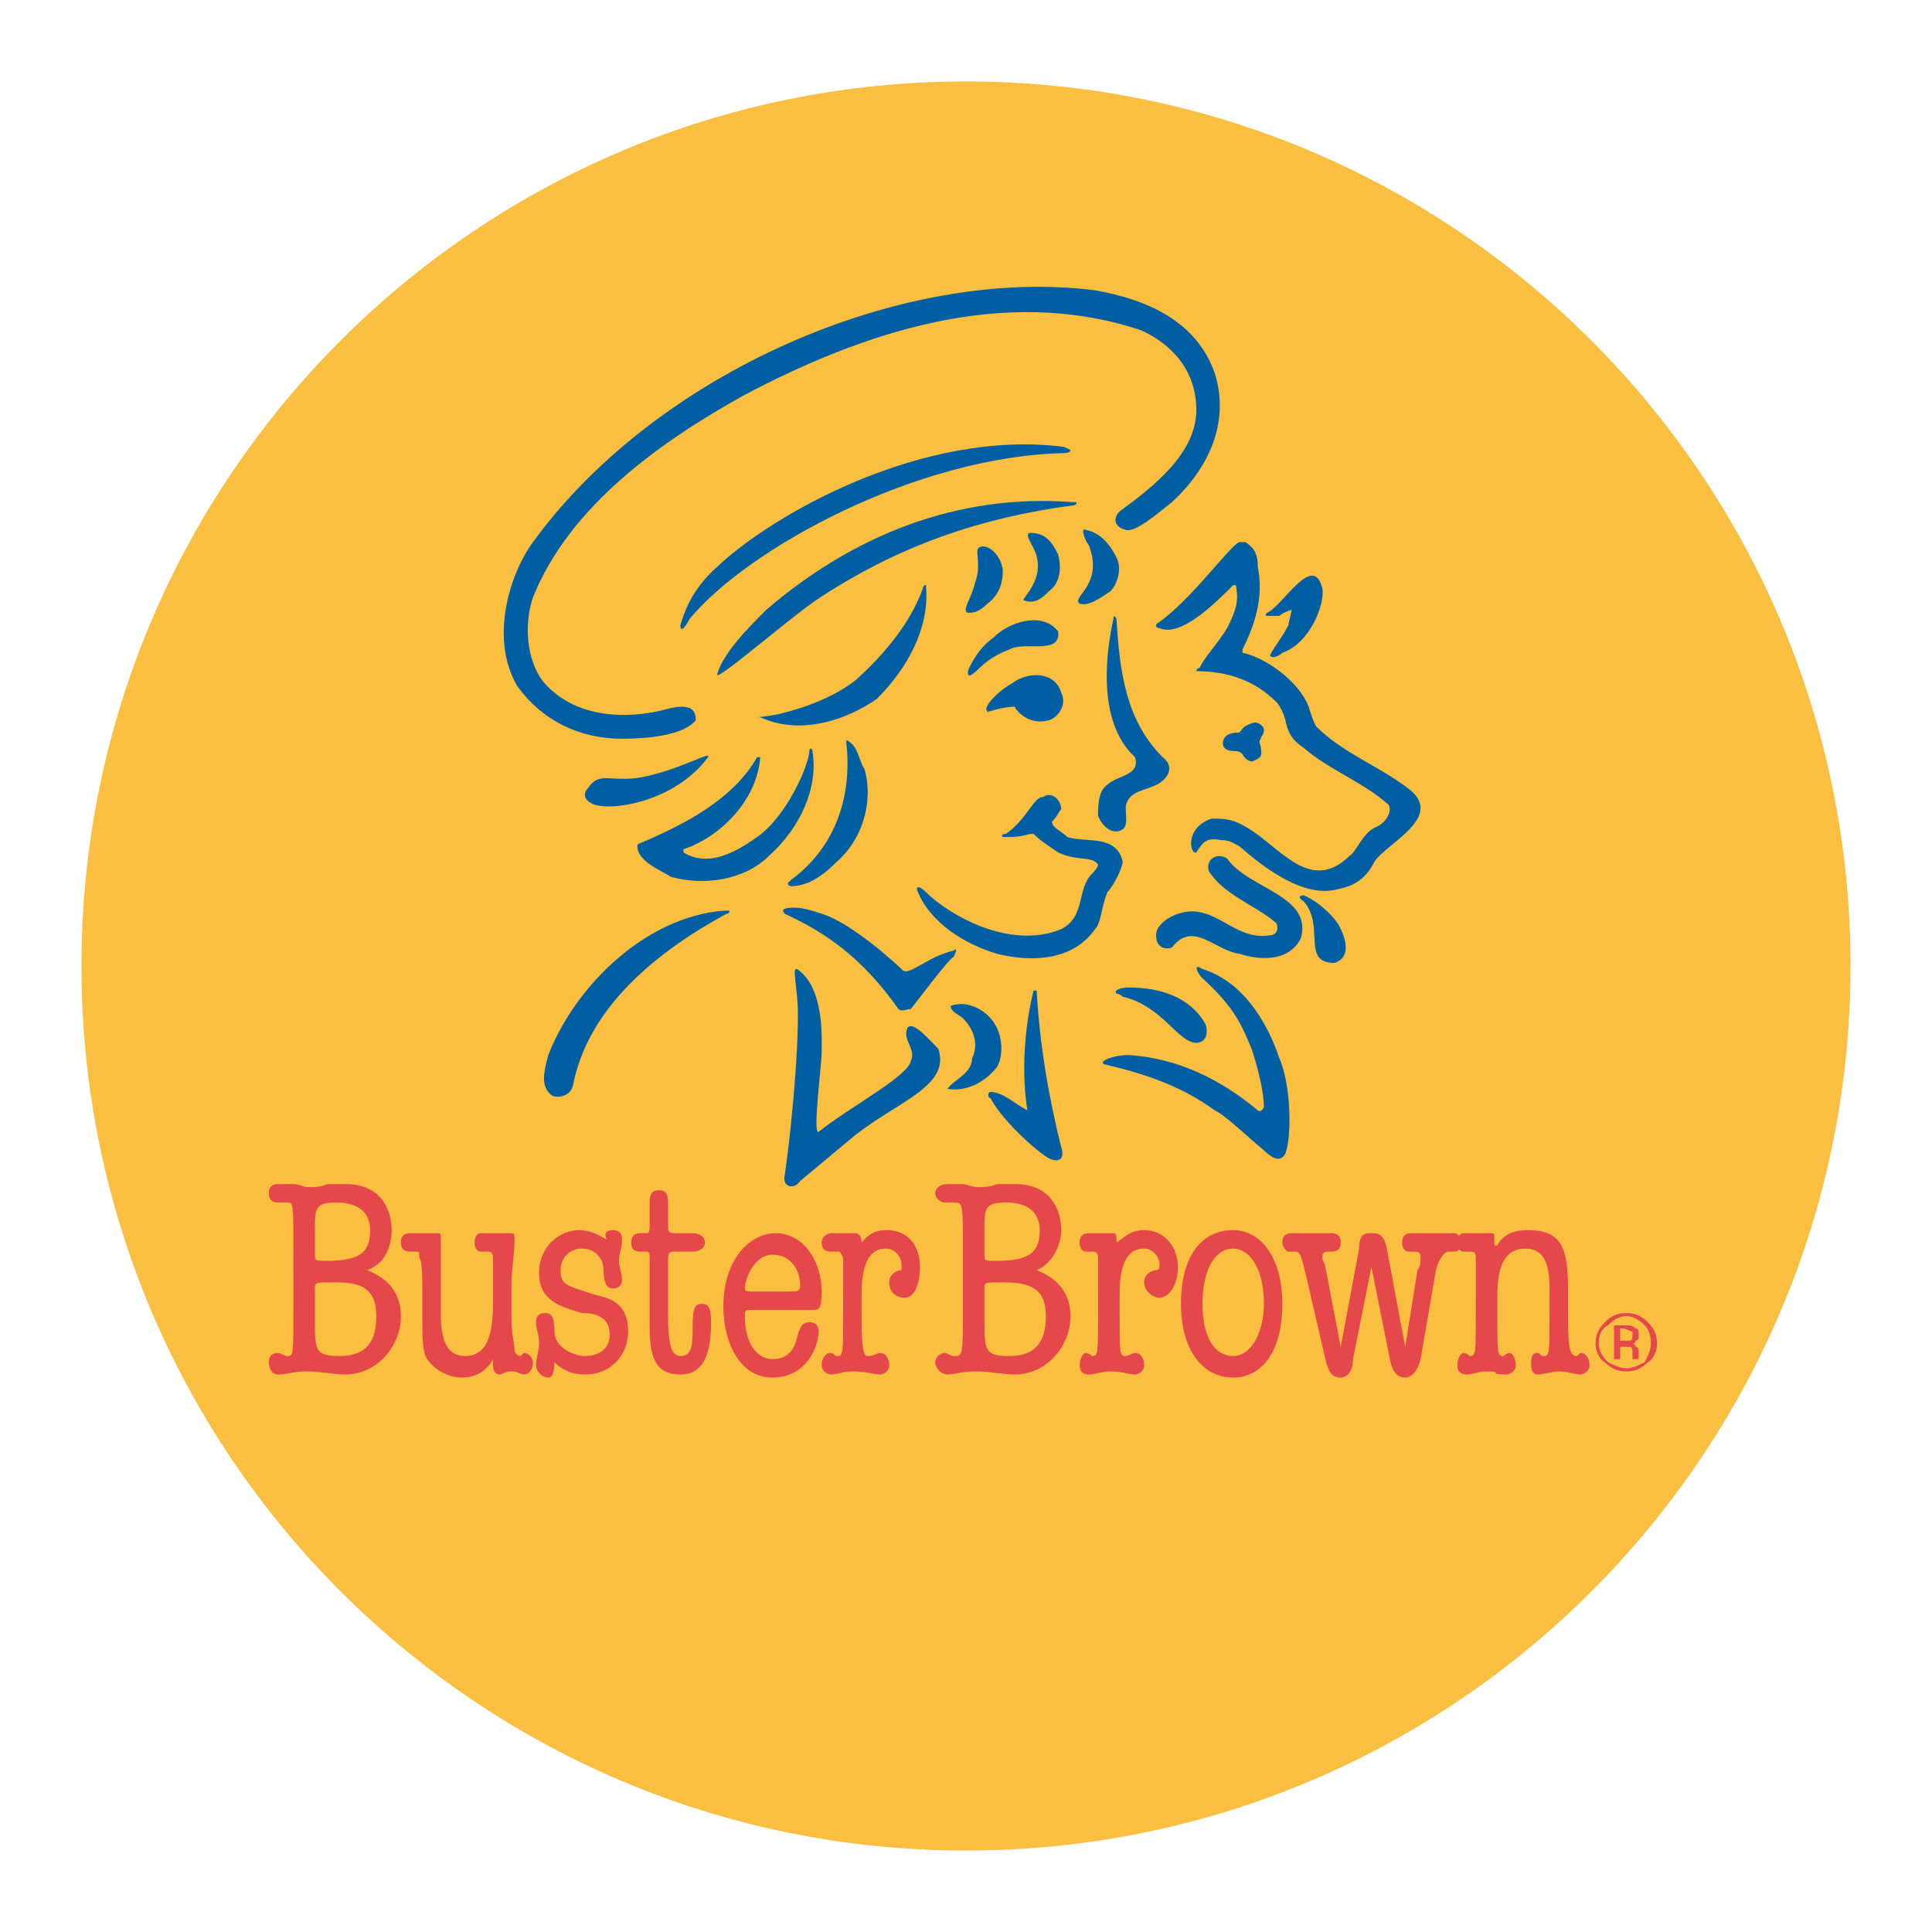
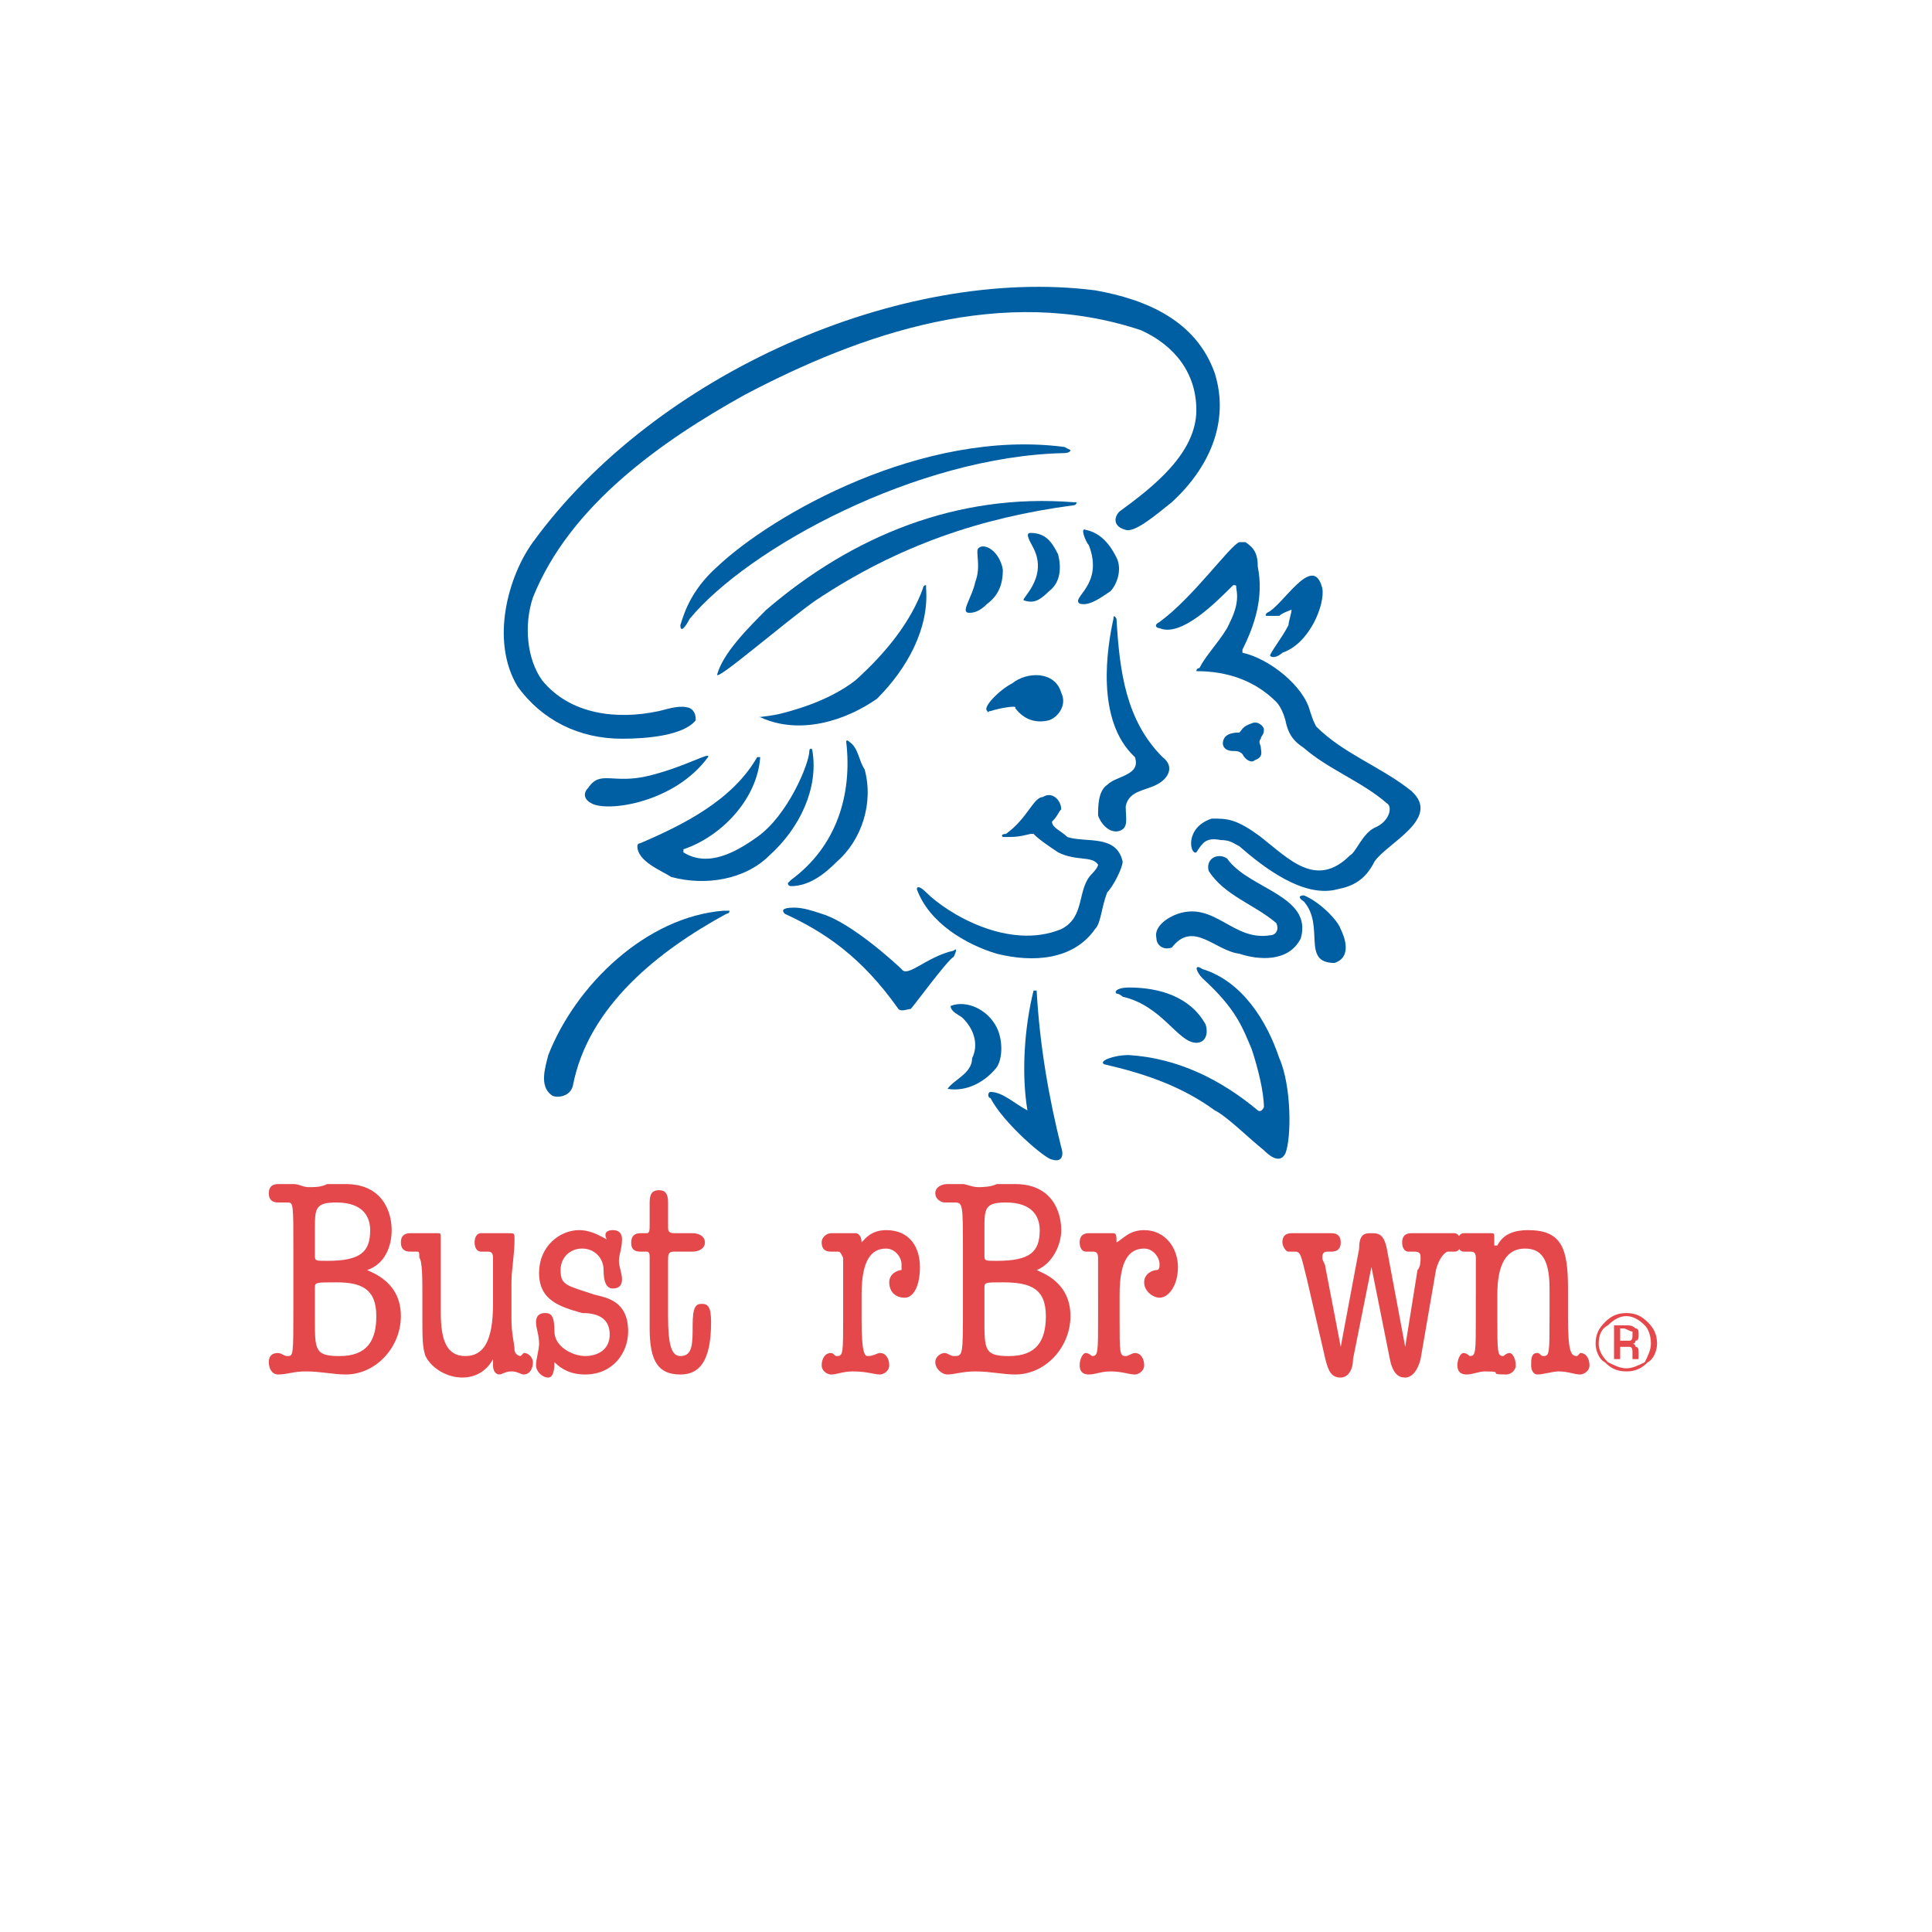
<svg xmlns="http://www.w3.org/2000/svg" version="1.0" id="Layer_1" x="0px" y="0px" width="192.756px" height="192.756px" viewBox="0 0 192.756 192.756" enable-background="new 0 0 192.756 192.756" xml:space="preserve">
  <g>
    <polygon fill-rule="evenodd" clip-rule="evenodd" fill="#FFFFFF" points="0,0 192.756,0 192.756,192.756 0,192.756 0,0  " />
-     <path fill-rule="evenodd" clip-rule="evenodd" fill="#FABE41" d="M8.127,96.378c0-48.722,39.529-88.251,88.251-88.251   c48.722,0,88.251,39.529,88.251,88.251c0,48.722-39.529,88.251-88.251,88.251C47.656,184.629,8.127,145.1,8.127,96.378   L8.127,96.378z" />
    <path fill-rule="evenodd" clip-rule="evenodd" fill="#E4484B" d="M29.271,124.875c0-4.902,0-4.902-0.613-4.902   c-0.613,0-0.613,0-0.919,0c-0.613,0-0.919-0.307-0.919-0.92c0-0.611,0.306-0.918,0.919-0.918c0.306,0,0.919,0,1.532,0   s0.919,0.307,1.532,0.307c0.613,0,1.226,0,1.838-0.307c0.613,0,1.226,0,1.839,0c3.677,0,4.596,2.758,4.596,4.596   c0,1.533-0.613,3.371-2.452,3.984c0.613,0.305,3.371,1.225,3.371,4.596c0,3.064-2.451,5.822-5.515,5.822   c-1.226,0-2.452-0.307-3.984-0.307c-1.226,0-1.838,0.307-2.758,0.307c-0.613,0-0.919-0.613-0.919-1.227   c0-0.611,0.306-0.918,0.919-0.918c0.306,0,0.613,0.307,0.919,0.307c0.613,0,0.613,0,0.613-4.904V124.875L29.271,124.875z    M31.416,125.182c0,0.613,0,0.613,1.226,0.613c3.371,0,4.29-0.92,4.29-3.064c0-1.227-0.612-2.758-3.371-2.758   c-2.145,0-2.145,0.613-2.145,2.758V125.182L31.416,125.182z M31.416,131.617c0,3.064,0,3.678,2.452,3.678   c2.757,0,3.677-1.533,3.677-3.984c0-2.758-1.532-3.371-3.984-3.371c-2.145,0-2.145,0-2.145,0.613V131.617L31.416,131.617z" />
    <path fill-rule="evenodd" clip-rule="evenodd" fill="#E4484B" d="M42.14,129.166c0-1.533,0-3.371-0.306-3.678   c0-0.613,0-0.613-0.306-0.613c-0.307,0-0.307,0-0.613,0c-0.613,0-0.919-0.305-0.919-0.918s0.307-0.92,0.919-0.92   c0.306,0,0.919,0,1.226,0c0.613,0,1.226,0,1.532,0s0.306,0,0.306,0.613c0,1.531,0,3.064,0,4.289v3.064   c0,2.758,0.613,4.291,2.452,4.291c1.838,0,2.758-1.533,2.758-5.211v-0.918c0-1.533,0-3.371,0-3.678   c0-0.613-0.307-0.613-0.613-0.613c-0.306,0-0.306,0-0.613,0s-0.613-0.305-0.613-0.918s0.306-0.92,0.613-0.92   c0.613,0,0.919,0,1.226,0c0.613,0,1.226,0,1.532,0c0.613,0,0.613,0,0.613,0.613c0,1.531-0.306,3.064-0.306,4.289v3.678   c0,1.533,0.306,2.451,0.306,3.064c0,0.307,0.307,0.613,0.613,0.613l0.306-0.307c0.613,0,0.919,0.611,0.919,0.918   c0,0.613-0.307,1.227-0.919,1.227c-0.306,0-0.613-0.307-1.226-0.307s-0.919,0.307-1.226,0.307c-0.307,0-0.613-0.307-0.613-0.92   c0-0.307,0-0.307,0-0.613l0,0c-0.307,0.613-1.226,1.84-3.064,1.84c-1.532,0-3.064-0.92-3.677-2.145   c-0.307-0.92-0.307-1.84-0.307-3.984V129.166L42.14,129.166z" />
    <path fill-rule="evenodd" clip-rule="evenodd" fill="#E4484B" d="M62.671,132.842c0,2.146-1.532,4.291-4.29,4.291   c-1.532,0-2.451-0.613-3.064-1.227c0,1.227-0.307,1.533-0.613,1.533c-0.613,0-1.226-0.613-1.226-1.227s0.307-1.531,0.307-2.145   c0-0.918-0.307-1.531-0.307-2.145s0.307-0.92,0.919-0.92c0.613,0,0.919,0.307,0.919,1.838c0,1.533,1.838,2.453,3.064,2.453   s2.452-0.613,2.452-2.145c0-1.84-1.532-2.146-2.758-2.146c-2.145-0.613-4.29-1.225-4.29-3.984c0-2.756,2.145-4.289,3.983-4.289   c1.226,0,2.145,0.613,2.758,0.92c-0.306-0.613,0-0.92,0.613-0.92c0.613,0,0.92,0.307,0.92,0.92c0,0.92-0.307,1.531-0.307,2.145   s0.307,1.225,0.307,1.838s-0.307,0.92-0.92,0.92c-0.613,0-0.919-0.613-0.919-1.838c0-1.227-0.919-2.145-2.145-2.145   c-1.226,0-2.145,0.918-2.145,2.145c0,1.531,0.613,1.531,3.371,2.451C60.526,129.473,62.671,129.779,62.671,132.842L62.671,132.842z   " />
    <path fill-rule="evenodd" clip-rule="evenodd" fill="#E4484B" d="M64.816,125.488c0-0.307,0-0.613-0.306-0.613   c-0.307,0-0.613,0-0.613,0c-0.919,0-0.919-0.611-0.919-0.918c0-0.613,0.306-0.92,0.919-0.92c0,0,0,0,0.306,0c0,0,0,0,0.307,0   c0.306,0,0.306-0.307,0.306-0.92v-2.145c0-0.92,0.307-1.225,0.919-1.225s0.919,0.305,0.919,1.225v2.451   c0,0.307,0,0.613,0.613,0.613c0.307,0,0.613,0,0.919,0c0.307,0,0.613,0,0.919,0c0.613,0,1.226,0.307,1.226,0.92   s-0.613,0.918-1.226,0.918s-1.532,0-1.838,0c-0.613,0-0.613,0.307-0.613,0.92v5.516c0,2.758,0.307,3.984,1.226,3.984   c1.226,0,1.226-1.227,1.226-3.064c0-1.84,0.306-2.146,0.919-2.146c0.613,0,0.919,0.307,0.919,1.84c0,3.982-1.226,5.209-3.064,5.209   c-2.145,0-3.064-1.227-3.064-4.596V125.488L64.816,125.488z" />
-     <path fill-rule="evenodd" clip-rule="evenodd" fill="#E4484B" d="M75.234,130.697c-0.919,0-0.919,0-0.919,0.613   c0,2.758,1.226,4.289,2.758,4.289c1.533,0,2.146-0.918,2.452-2.145c0.307-1.225,0.613-1.531,1.226-1.531   c0.613,0,0.919,0.307,0.919,0.918c0,1.533-1.225,4.598-4.597,4.598c-3.371,0-4.903-3.678-4.903-7.049   c0-4.902,2.758-7.354,5.209-7.354c2.758,0,4.597,2.758,4.597,5.822c0,1.838-0.307,1.838-0.919,1.838H75.234L75.234,130.697z    M78.605,128.859c0.919,0,1.226,0,1.226-0.613c0-1.531-0.919-3.064-2.758-3.064c-1.838,0-2.758,2.451-2.758,3.371   c0,0.307,0.307,0.307,0.919,0.307H78.605L78.605,128.859z" />
    <path fill-rule="evenodd" clip-rule="evenodd" fill="#E4484B" d="M84.121,129.166c0-1.533,0-3.371,0-3.678   c-0.306-0.613-0.306-0.613-0.612-0.613c-0.307,0-0.307,0-0.613,0c-0.613,0-0.919-0.305-0.919-0.918s0.612-0.92,0.919-0.92   s0.919,0,1.226,0c0.613,0,0.919,0,1.226,0s0.613,0.307,0.613,0.92c0.306-0.307,0.919-1.227,2.452-1.227   c2.451,0,3.37,1.84,3.37,3.678s-0.612,3.064-1.532,3.064s-1.532-0.613-1.532-1.533s0.919-1.225,1.226-1.225c0,0,0-0.307,0-0.613   c0-0.613-0.613-1.531-1.532-1.531c-1.532,0-2.452,1.225-2.452,4.596v2.451c0,3.371,0.306,3.678,0.613,3.678   c0.613,0,0.919-0.307,1.226-0.307c0.613,0,0.919,0.611,0.919,1.225s-0.613,0.92-0.919,0.92c-0.613,0-1.226-0.307-2.758-0.307   c-0.919,0-1.532,0.307-2.145,0.307c-0.307,0-0.919-0.307-0.919-0.92s0.306-1.225,0.919-1.225c0.307,0,0.307,0.307,0.613,0.307   c0.612,0,0.612-0.307,0.612-3.984V129.166L84.121,129.166z" />
    <path fill-rule="evenodd" clip-rule="evenodd" fill="#E4484B" d="M96.072,124.875c0-4.902,0-4.902-0.919-4.902   c-0.307,0-0.613,0-0.919,0c-0.306,0-0.919-0.307-0.919-0.92c0-0.611,0.613-0.918,1.226-0.918c0.306,0,0.919,0,1.532,0   c0.306,0,0.919,0.307,1.532,0.307c0.307,0,1.226,0,1.839-0.307c0.612,0,1.226,0,1.839,0c3.677,0,4.596,2.758,4.596,4.596   c0,1.533-0.919,3.371-2.451,3.984c0.613,0.305,3.371,1.225,3.371,4.596c0,3.064-2.452,5.822-5.516,5.822   c-1.227,0-2.452-0.307-3.984-0.307c-1.226,0-2.145,0.307-2.758,0.307s-1.226-0.613-1.226-1.227c0-0.611,0.613-0.918,0.919-0.918   c0.307,0,0.613,0.307,0.919,0.307c0.919,0,0.919,0,0.919-4.904V124.875L96.072,124.875z M98.217,125.182   c0,0.613,0,0.613,1.226,0.613c3.37,0,4.29-0.92,4.29-3.064c0-1.227-0.613-2.758-3.371-2.758c-2.145,0-2.145,0.613-2.145,2.758   V125.182L98.217,125.182z M98.217,131.617c0,3.064,0,3.678,2.451,3.678c2.758,0,3.677-1.533,3.677-3.984   c0-2.758-1.532-3.371-4.29-3.371c-1.838,0-1.838,0-1.838,0.613V131.617L98.217,131.617z" />
    <path fill-rule="evenodd" clip-rule="evenodd" fill="#E4484B" d="M109.555,129.166c0-1.533,0-3.371,0-3.678   c0-0.613-0.307-0.613-0.613-0.613c0,0-0.306,0-0.613,0c-0.306,0-0.612-0.305-0.612-0.918s0.307-0.92,0.92-0.92   c0.306,0,0.612,0,1.226,0c0.306,0,0.919,0,1.225,0c0.307,0,0.307,0.307,0.307,0.92c0.613-0.307,1.226-1.227,2.758-1.227   c2.146,0,3.371,1.84,3.371,3.678s-0.919,3.064-1.839,3.064c-0.612,0-1.532-0.613-1.532-1.533s0.92-1.225,1.227-1.225   c0.306,0,0.306-0.307,0.306-0.613c0-0.613-0.612-1.531-1.532-1.531c-1.532,0-2.451,1.225-2.451,4.596v2.451   c0,3.371,0,3.678,0.612,3.678c0.307,0,0.613-0.307,0.92-0.307c0.613,0,0.919,0.611,0.919,1.225s-0.612,0.92-0.919,0.92   c-0.613,0-1.226-0.307-2.451-0.307c-0.919,0-1.532,0.307-2.145,0.307c-0.613,0-0.92-0.307-0.92-0.92s0.307-1.225,0.612-1.225   c0.308,0,0.613,0.307,0.613,0.307c0.613,0,0.613-0.307,0.613-3.984V129.166L109.555,129.166z" />
-     <path fill-rule="evenodd" clip-rule="evenodd" fill="#E4484B" d="M123.037,122.73c2.758,0,4.903,2.758,4.903,7.354   c0,4.904-2.146,7.355-4.903,7.355c-3.064,0-5.209-2.758-5.209-7.355C117.828,125.182,119.973,122.73,123.037,122.73L123.037,122.73   z M123.037,135.295c1.839,0,3.064-2.453,3.064-5.211c0-3.676-1.532-5.514-3.064-5.514c-1.839,0-3.064,2.145-3.064,5.514   C119.973,133.455,121.198,135.295,123.037,135.295L123.037,135.295z" />
    <path fill-rule="evenodd" clip-rule="evenodd" fill="#E4484B" d="M140.197,134.375L140.197,134.375l1.226-7.66   c0.307-0.307,0.307-0.92,0.307-1.227s0-0.613-0.613-0.613c-0.307,0-0.307,0-0.612,0c-0.307,0-0.613-0.305-0.613-0.918   s0.307-0.92,0.919-0.92c0.613,0,1.227,0,2.146,0c0.612,0,1.532,0,2.145,0c0.307,0,0.613,0.307,0.613,0.92   c0,0.307,0,0.918-0.613,0.918c-0.306,0-0.306,0-0.612,0s-0.92,0.613-1.226,1.84l-1.532,8.885c-0.307,1.227-0.92,1.84-1.532,1.84   c-0.613,0-1.227-0.307-1.532-1.84l-1.839-9.191l0,0l-1.838,9.191c0,1.227-0.613,1.84-1.227,1.84c-0.919,0-1.226-0.613-1.532-1.84   l-1.838-7.967c-0.613-2.451-0.613-2.758-1.226-2.758c-0.307,0-0.613,0-0.613,0c-0.307,0-0.612-0.611-0.612-0.918   c0-0.613,0.306-0.92,0.919-0.92c0.307,0,1.226,0,1.838,0c0.92,0,1.532,0,2.146,0s0.919,0.307,0.919,0.92s-0.306,0.918-0.919,0.918   c0,0,0,0-0.307,0s-0.612,0-0.612,0.613c0,0.307,0.306,0.613,0.306,0.92l1.532,7.967l0,0l1.839-9.805   c0-1.533,0.612-1.533,1.226-1.533s1.227,0,1.532,1.533L140.197,134.375L140.197,134.375z" />
    <path fill-rule="evenodd" clip-rule="evenodd" fill="#E4484B" d="M147.245,129.166c0-1.533,0-3.371,0-3.678   c0-0.613-0.307-0.613-0.613-0.613c0,0-0.307,0-0.612,0c-0.307,0-0.613-0.305-0.613-0.918s0.307-0.92,0.613-0.92   c0.612,0,0.919,0,1.532,0c0.307,0,0.919,0,1.226,0c0.306,0,0.306,0,0.306,0.613v0.613h0.307c0.613-1.227,1.839-1.533,3.064-1.533   c3.371,0,3.983,1.84,3.983,5.822v2.758c0,3.678,0.307,3.984,0.92,3.984l0.306-0.307c0.613,0,0.92,0.611,0.92,1.225   s-0.613,0.92-0.92,0.92c-0.612,0-1.226-0.307-2.145-0.307c-0.613,0-1.532,0.307-2.146,0.307c-0.306,0-0.612-0.307-0.612-0.92   s0-1.225,0.612-1.225c0.307,0,0.307,0.307,0.613,0.307c0.612,0,0.612-0.307,0.612-3.984v-2.758c0-3.064-0.919-3.982-2.45-3.982   c-1.839,0-2.759,1.531-2.759,4.596v2.145c0,3.678,0,3.984,0.613,3.984c0,0,0.307-0.307,0.612-0.307   c0.307,0,0.613,0.611,0.613,1.225s-0.613,0.92-0.919,0.92c-2.146,0,0-0.307-2.146-0.307c-0.612,0-1.226,0.307-1.839,0.307   c-0.612,0-0.919-0.307-0.919-0.92s0.307-1.225,0.613-1.225c0.306,0,0.612,0.307,0.612,0.307c0.613,0,0.613-0.307,0.613-3.984   V129.166L147.245,129.166z" />
    <path fill-rule="evenodd" clip-rule="evenodd" fill="#E4484B" d="M164.099,132.23c0.307,0.307,0.612,0.92,0.612,1.838   c0,0.613-0.306,1.227-0.612,1.838c-0.613,0.307-1.226,0.613-1.839,0.613s-1.226-0.307-1.839-0.613   c-0.612-0.611-0.919-1.225-0.919-1.838c0-0.918,0.307-1.531,0.919-1.838c0.613-0.613,1.226-0.92,1.839-0.92   S163.485,131.617,164.099,132.23L164.099,132.23z M164.405,131.924c-0.613-0.613-1.226-0.92-2.146-0.92   c-0.919,0-1.532,0.307-2.146,0.92c-0.612,0.613-0.919,1.227-0.919,2.145c0,0.613,0.307,1.531,0.919,1.838   c0.613,0.613,1.227,0.92,2.146,0.92c0.92,0,1.532-0.307,2.146-0.92c0.612-0.307,0.919-1.225,0.919-1.838   C165.324,133.15,165.018,132.537,164.405,131.924L164.405,131.924z M162.566,133.762c0,0-0.307,0-0.613,0h-0.307v-1.225h0.307   c0.307,0,0.613,0.305,0.92,0.305v0.309C162.873,133.455,162.873,133.762,162.566,133.762L162.566,133.762z M161.034,135.6h0.612   v-1.225h0.307c0.307,0,0.613,0,0.613,0c0.307,0,0.307,0.307,0.307,0.613v0.307v0.305l0,0l0,0h0.612l0,0v-0.305c0,0,0,0,0-0.307l0,0   c0-0.307,0-0.613-0.306-0.613c0-0.307-0.307-0.307-0.307-0.307s0.307,0,0.307-0.307c0.306,0,0.306-0.307,0.306-0.611   c0-0.309,0-0.613-0.306-0.613c-0.307-0.307-0.613-0.307-0.92-0.307h-1.226V135.6L161.034,135.6z" />
    <path fill-rule="evenodd" clip-rule="evenodd" fill="#005EA2" d="M121.198,37.237c1.532,4.903-0.612,9.5-4.289,12.87   c-1.532,1.226-3.678,3.064-4.598,2.758c-1.226-0.307-1.226-1.226-0.612-1.838c3.371-2.452,7.661-5.822,7.661-10.112   c0-3.677-2.146-6.435-5.516-7.967c-13.79-4.596-27.885,0.307-39.53,6.435c-8.273,4.596-17.466,11.031-21.143,20.224   c-0.919,2.758-0.613,6.129,0.919,8.273c2.758,3.371,7.354,3.984,11.645,3.065c1.226-0.307,2.145-0.613,3.064-0.307   c0.613,0.307,0.613,0.919,0.613,1.226c-1.226,1.532-4.902,1.838-7.354,1.838c-4.291,0-7.968-1.838-10.419-5.209   c-2.758-4.596-0.919-11.031,1.532-14.402c12.257-16.854,36.771-27.579,56.076-25.127C114.457,29.883,119.36,32.028,121.198,37.237   L121.198,37.237z" />
    <path fill-rule="evenodd" clip-rule="evenodd" fill="#005EA2" d="M106.184,44.592c0.613,0.306,0.613,0.306,0.613,0.306   c0,0.307-0.613,0.307-0.613,0.307c-14.708,0.307-31.562,9.499-37.384,16.547c-0.306,0.613-0.919,1.532-0.919,0.613   c0.306-0.919,0.919-3.371,3.677-5.822C77.073,51.333,92.088,42.753,106.184,44.592L106.184,44.592z" />
    <path fill-rule="evenodd" clip-rule="evenodd" fill="#005EA2" d="M107.409,50.107c0,0.306-0.307,0.306-0.307,0.306   c-9.192,1.226-17.466,3.984-25.739,9.5c-3.064,2.145-10.112,8.273-9.806,7.354c0.613-2.145,3.065-4.596,4.903-6.435   c8.58-7.354,18.998-11.645,30.642-10.725H107.409L107.409,50.107z" />
    <path fill-rule="evenodd" clip-rule="evenodd" fill="#005EA2" d="M111.393,55.623c0.613,1.226,0,2.758-0.612,3.371   c-0.919,0.613-2.145,1.532-3.064,1.226c-0.919-0.613,2.451-1.838,0.92-5.822c-0.308-0.307-0.92-1.839-0.308-1.532   C109.861,53.171,110.78,54.397,111.393,55.623L111.393,55.623z" />
    <path fill-rule="evenodd" clip-rule="evenodd" fill="#005EA2" d="M105.57,55.316c0.307,1.226,0.307,2.758-0.919,3.677   c-0.919,0.919-1.532,1.226-2.451,0.919c-0.613,0,2.451-2.145,0.919-5.209c-0.307-0.613-0.919-1.532-0.307-1.532   C104.345,53.171,104.958,54.091,105.57,55.316L105.57,55.316z" />
    <path fill-rule="evenodd" clip-rule="evenodd" fill="#005EA2" d="M124.263,54.091c0.919,0.613,1.226,1.226,1.226,2.452   c0.613,3.064-0.307,5.822-1.531,8.273v0.306c2.757,0.613,6.128,3.371,6.74,5.823c0.307,0.919,0.307,0.919,0.613,1.532   c2.758,2.758,6.435,3.984,9.499,6.435c3.064,2.758-2.451,5.209-3.677,7.048c-0.92,1.838-2.145,2.451-3.677,2.758   c-3.371,0.919-7.354-2.146-9.807-4.29c-0.612-0.307-0.919-0.613-1.838-0.613c-1.532-0.307-1.839,0.306-2.451,1.226   c-0.613,0.306-1.227-2.452,1.532-3.371c1.532,0,2.451,0,4.902,1.838c2.758,2.145,5.516,5.209,8.887,1.838   c0.612-0.306,1.226-2.145,2.451-2.758c1.532-0.612,1.838-2.145,1.226-2.451c-2.451-2.145-5.822-3.371-8.273-5.516   c-0.919-0.613-1.532-1.226-1.839-2.758c0,0-0.306-1.226-0.919-1.839c-2.146-2.145-4.902-3.064-7.967-3.064c0,0,0-0.307,0.306-0.307   c0.613-1.226,1.839-2.451,2.759-3.983c0.612-1.226,1.225-2.452,0.919-3.984c0-0.306,0-0.306-0.307-0.306   c-1.839,1.838-5.209,5.209-7.354,4.29c-0.306,0-0.612-0.307,0-0.613c3.371-2.452,7.048-7.661,7.967-7.967   C123.957,54.091,124.263,54.091,124.263,54.091L124.263,54.091z" />
    <path fill-rule="evenodd" clip-rule="evenodd" fill="#005EA2" d="M100.055,56.849c0,1.226-0.306,2.452-1.531,3.371   c-0.92,0.919-1.533,0.919-1.839,0.919c-0.919,0,0.306-1.532,0.613-3.064c0.613-1.532,0-3.064,0.306-3.371   C98.217,54.091,99.749,55.01,100.055,56.849L100.055,56.849z" />
    <path fill-rule="evenodd" clip-rule="evenodd" fill="#005EA2" d="M131.924,58.687c0.306,1.532-1.227,5.516-3.983,6.435   c-0.307,0.307-0.92,0.613-1.227,0.307c0-0.307,1.227-1.839,1.839-3.064c0-0.306,0.307-1.226,0.307-1.532   c0,0-0.919,0.306-1.226,0.613c-0.307,0-0.613,0-1.226,0c-0.307,0,0-0.307,0-0.307C127.94,60.526,131.004,55.01,131.924,58.687   L131.924,58.687z" />
    <path fill-rule="evenodd" clip-rule="evenodd" fill="#005EA2" d="M92.395,58.381v0.306c0.307,3.984-1.838,7.967-4.903,11.032   c-3.064,2.145-7.661,3.677-11.645,1.838c-0.613,0,0.307,0,1.838-0.306c1.226-0.306,4.903-1.226,7.661-3.371   c3.064-2.758,5.516-5.822,6.741-9.193C92.088,58.687,92.088,58.381,92.395,58.381L92.395,58.381z" />
    <path fill-rule="evenodd" clip-rule="evenodd" fill="#005EA2" d="M111.393,61.751c0.307,5.209,0.919,10.112,4.597,13.789   c1.226,0.92,0.613,2.145-0.612,2.758c-1.227,0.612-2.759,0.612-3.065,2.145c0,1.226,0.307,2.145-0.612,2.451   c-0.919,0.306-1.838-0.613-2.145-1.532c0-0.919,0-2.452,0.919-3.064c0.919-0.919,3.371-0.919,2.758-2.758   c-3.983-3.677-2.758-11.031-2.146-13.789C111.086,61.139,111.393,61.751,111.393,61.751L111.393,61.751z" />
-     <path fill-rule="evenodd" clip-rule="evenodd" fill="#005EA2" d="M105.265,62.671l0.306,0.306c0.307,2.452-3.37,0.92-4.902,1.839   c-2.451,0.919-3.064,2.145-3.677,2.451c-0.306,0.307-0.613,0-0.306-0.613c0.613-1.226,1.226-2.145,2.451-3.064   C100.668,62.058,103.732,61.139,105.265,62.671L105.265,62.671z" />
    <path fill-rule="evenodd" clip-rule="evenodd" fill="#005EA2" d="M105.877,69.106c0.613,1.226-0.307,2.451-1.226,2.758   c-1.226,0.306-2.451,0-3.37-1.226c0.306-0.306-1.532,0-2.452,0.307c-0.306,0-0.306,0.306-0.306,0   c-0.613-0.307,1.226-2.146,2.451-2.759C102.507,66.961,105.265,66.961,105.877,69.106L105.877,69.106z" />
    <path fill-rule="evenodd" clip-rule="evenodd" fill="#005EA2" d="M123.649,73.089c0.308-0.306,0.308-0.613,1.227-0.919   c0.612-0.306,1.226,0.307,1.226,0.613c0,0.612-0.307,0.612-0.307,0.919c-0.307,0.306,0,0.613,0,0.919s0.307,0.919-0.613,1.226   c-0.306,0.307-0.919,0-1.225-0.613c-0.308-0.306-0.613-0.306-0.92-0.306c-0.919,0-1.226-0.613-0.919-1.226   S123.344,73.089,123.649,73.089L123.649,73.089z" />
    <path fill-rule="evenodd" clip-rule="evenodd" fill="#005EA2" d="M84.733,74.008c0.92,0.613,0.92,1.839,1.532,2.758   c0.919,3.371-0.306,7.048-2.757,9.193c-1.226,1.226-2.758,2.451-4.597,2.451c0,0-0.306,0-0.306-0.307l0.306-0.306   c4.597-3.371,6.128-8.58,5.516-13.79C84.427,73.702,84.733,74.008,84.733,74.008L84.733,74.008z" />
    <path fill-rule="evenodd" clip-rule="evenodd" fill="#005EA2" d="M76.767,85.346c-2.452,2.452-6.435,3.064-9.806,2.146   c-0.919-0.613-3.371-1.532-3.371-3.064c0-0.307,0.307-0.307,0.307-0.307c4.29-1.838,9.193-4.29,11.644-8.58h0.306l0,0   c-0.306,4.291-3.983,7.967-7.661,9.193v0.307c2.452,1.532,5.209,0,7.354-1.532c3.064-2.145,5.209-7.354,5.209-8.58   c0-0.307,0.307-0.307,0.307,0C81.669,78.605,79.831,82.588,76.767,85.346L76.767,85.346z" />
    <path fill-rule="evenodd" clip-rule="evenodd" fill="#005EA2" d="M70.638,75.541c-3.371,4.597-10.112,5.516-11.645,4.597   c-0.613-0.306-0.919-0.919-0.306-1.532c1.226-1.838,2.451-0.306,6.128-1.226C68.493,76.46,70.945,74.928,70.638,75.541   L70.638,75.541z" />
    <path fill-rule="evenodd" clip-rule="evenodd" fill="#005EA2" d="M105.877,80.75c-0.307,0.306-0.307,0.613-0.919,1.226   c0,0.612,0.919,0.919,1.532,1.532c1.838,0.613,4.902-0.307,5.516,2.452c0,0.612-0.92,2.451-1.532,3.064   c-0.612,1.532-0.612,3.064-1.226,3.677c-2.146,3.064-6.129,3.371-9.806,2.452c-3.064-0.919-6.741-3.065-7.967-6.435   c0-0.307,0.306-0.307,0.919,0.306c2.145,2.145,8.273,5.822,13.482,3.677c2.451-1.226,1.532-3.983,3.064-5.516   c0,0,0.613-0.613,0.613-0.919c-0.613-0.919-2.146-0.306-3.984-1.226c-0.919-0.613-1.838-1.226-2.451-1.839h-0.307   c-1.226,0.307-1.531,0.307-2.758,0.307c-0.306-0.307,0.307-0.307,0.307-0.307c2.146-1.532,2.758-3.677,3.678-3.677   C104.958,78.911,105.877,79.831,105.877,80.75L105.877,80.75z" />
    <path fill-rule="evenodd" clip-rule="evenodd" fill="#005EA2" d="M122.425,85.653c2.145,3.064,8.579,3.677,7.354,7.967   c-1.226,2.452-4.29,2.146-6.129,1.533c-2.451-0.307-4.596-3.371-6.74-0.613c-0.92,0.306-1.532-0.307-1.532-0.92   c-0.307-1.225,1.226-2.145,2.145-2.451c3.677-1.226,5.516,2.758,9.192,2.145c0.613,0,0.92-0.613,0.613-1.226   c-2.146-1.838-5.209-2.757-6.741-5.209C120.279,85.653,121.505,85.04,122.425,85.653L122.425,85.653z" />
    <path fill-rule="evenodd" clip-rule="evenodd" fill="#005EA2" d="M133.762,92.701c0.307,0.613,1.227,2.758-0.612,3.371   c-3.371,0-0.92-3.677-3.064-6.128c-0.919-0.613,0-0.613,0-0.613C131.617,89.943,133.456,91.781,133.762,92.701L133.762,92.701z" />
    <path fill-rule="evenodd" clip-rule="evenodd" fill="#005EA2" d="M89.943,96.684c0.613,0.919,2.452-1.226,5.209-1.839   c0.306-0.306,0.306,0,0,0.613c-0.613,0.307-3.983,4.903-4.29,5.209c-0.306,0-0.919,0.307-1.226,0   c-3.677-5.209-7.354-7.661-11.338-9.5c-0.306-0.306-0.306-0.613,0.919-0.613c0.919,0,1.838,0.307,2.758,0.613   C85.04,92.087,89.637,96.378,89.943,96.684L89.943,96.684z" />
    <path fill-rule="evenodd" clip-rule="evenodd" fill="#005EA2" d="M72.783,90.862c0,0.306-0.307,0.306-0.307,0.306   c-6.741,3.677-13.789,9.193-15.321,17.16c-0.307,1.227-1.838,1.227-2.145,0.92c-1.225-0.92-0.613-2.758-0.307-3.984   c2.758-7.047,9.806-13.789,17.466-14.401C72.17,90.862,72.477,90.862,72.783,90.862L72.783,90.862z" />
-     <path fill-rule="evenodd" clip-rule="evenodd" fill="#005EA2" d="M81.976,104.957c0,1.227-0.919,8.275-0.307,7.969   c3.064-2.453,8.887-5.516,9.193-7.049c0.613-1.227-0.919-2.145-0.306-3.371c0.613-0.613,2.145,1.227,3.064,2.145   c1.226,3.678-3.983,5.211-8.273,8.582l-5.516,4.596c-0.613,0.92-1.838,0.613-1.532-0.613c0.919-6.436,1.532-15.016,1.226-17.773   c-0.306-2.757-0.306-2.757,0-2.757C82.282,98.523,81.976,103.732,81.976,104.957L81.976,104.957z" />
    <path fill-rule="evenodd" clip-rule="evenodd" fill="#005EA2" d="M127.634,105.57c1.226,2.758,1.226,7.967,0.612,9.5   c-0.306,0.613-0.919,0.918-2.145-0.307c-1.532-1.227-3.677-3.371-4.903-3.984c-3.37-2.451-7.048-3.676-11.031-4.596   c-0.612-0.307,0.919-0.92,2.451-0.92c4.903,0.307,9.193,2.451,12.87,5.516c0,0,0.307,0.307,0.613-0.307   c0-1.531-0.613-3.982-1.226-5.822c-0.919-2.145-1.532-3.982-4.903-7.047c-0.612-0.613-0.919-1.532,0-0.919   C123.957,97.91,126.408,101.893,127.634,105.57L127.634,105.57z" />
    <path fill-rule="evenodd" clip-rule="evenodd" fill="#005EA2" d="M120.279,102.199c0.307,0.92,0,1.84-0.919,1.84   c-1.839,0-3.371-3.678-7.354-4.598c0,0-0.307-0.307-0.613-0.307c-0.307-0.307,0.307-0.611,1.226-0.611   C115.683,98.523,118.747,99.441,120.279,102.199L120.279,102.199z" />
    <path fill-rule="evenodd" clip-rule="evenodd" fill="#005EA2" d="M103.426,98.828c0.307,5.518,1.226,10.727,2.451,15.629   c0.307,0.92,0,1.531-0.919,1.227c-0.613,0-4.903-3.678-6.129-6.129c-0.306,0-0.306-0.613,0-0.613c1.226,0,2.452,1.225,3.678,1.838   c-0.613-3.676-0.307-8.273,0.612-11.951H103.426L103.426,98.828z" />
    <path fill-rule="evenodd" clip-rule="evenodd" fill="#005EA2" d="M99.442,102.506c0.612,1.227,0.612,3.064,0,3.984   c-1.226,1.531-3.064,2.451-4.903,2.145c0.613-0.92,2.451-1.531,2.451-3.064c0.613-1.225,0.307-2.758-0.919-3.982   c-0.307-0.307-1.226-0.613-1.226-1.227C96.378,99.748,98.523,100.668,99.442,102.506L99.442,102.506z" />
  </g>
</svg>